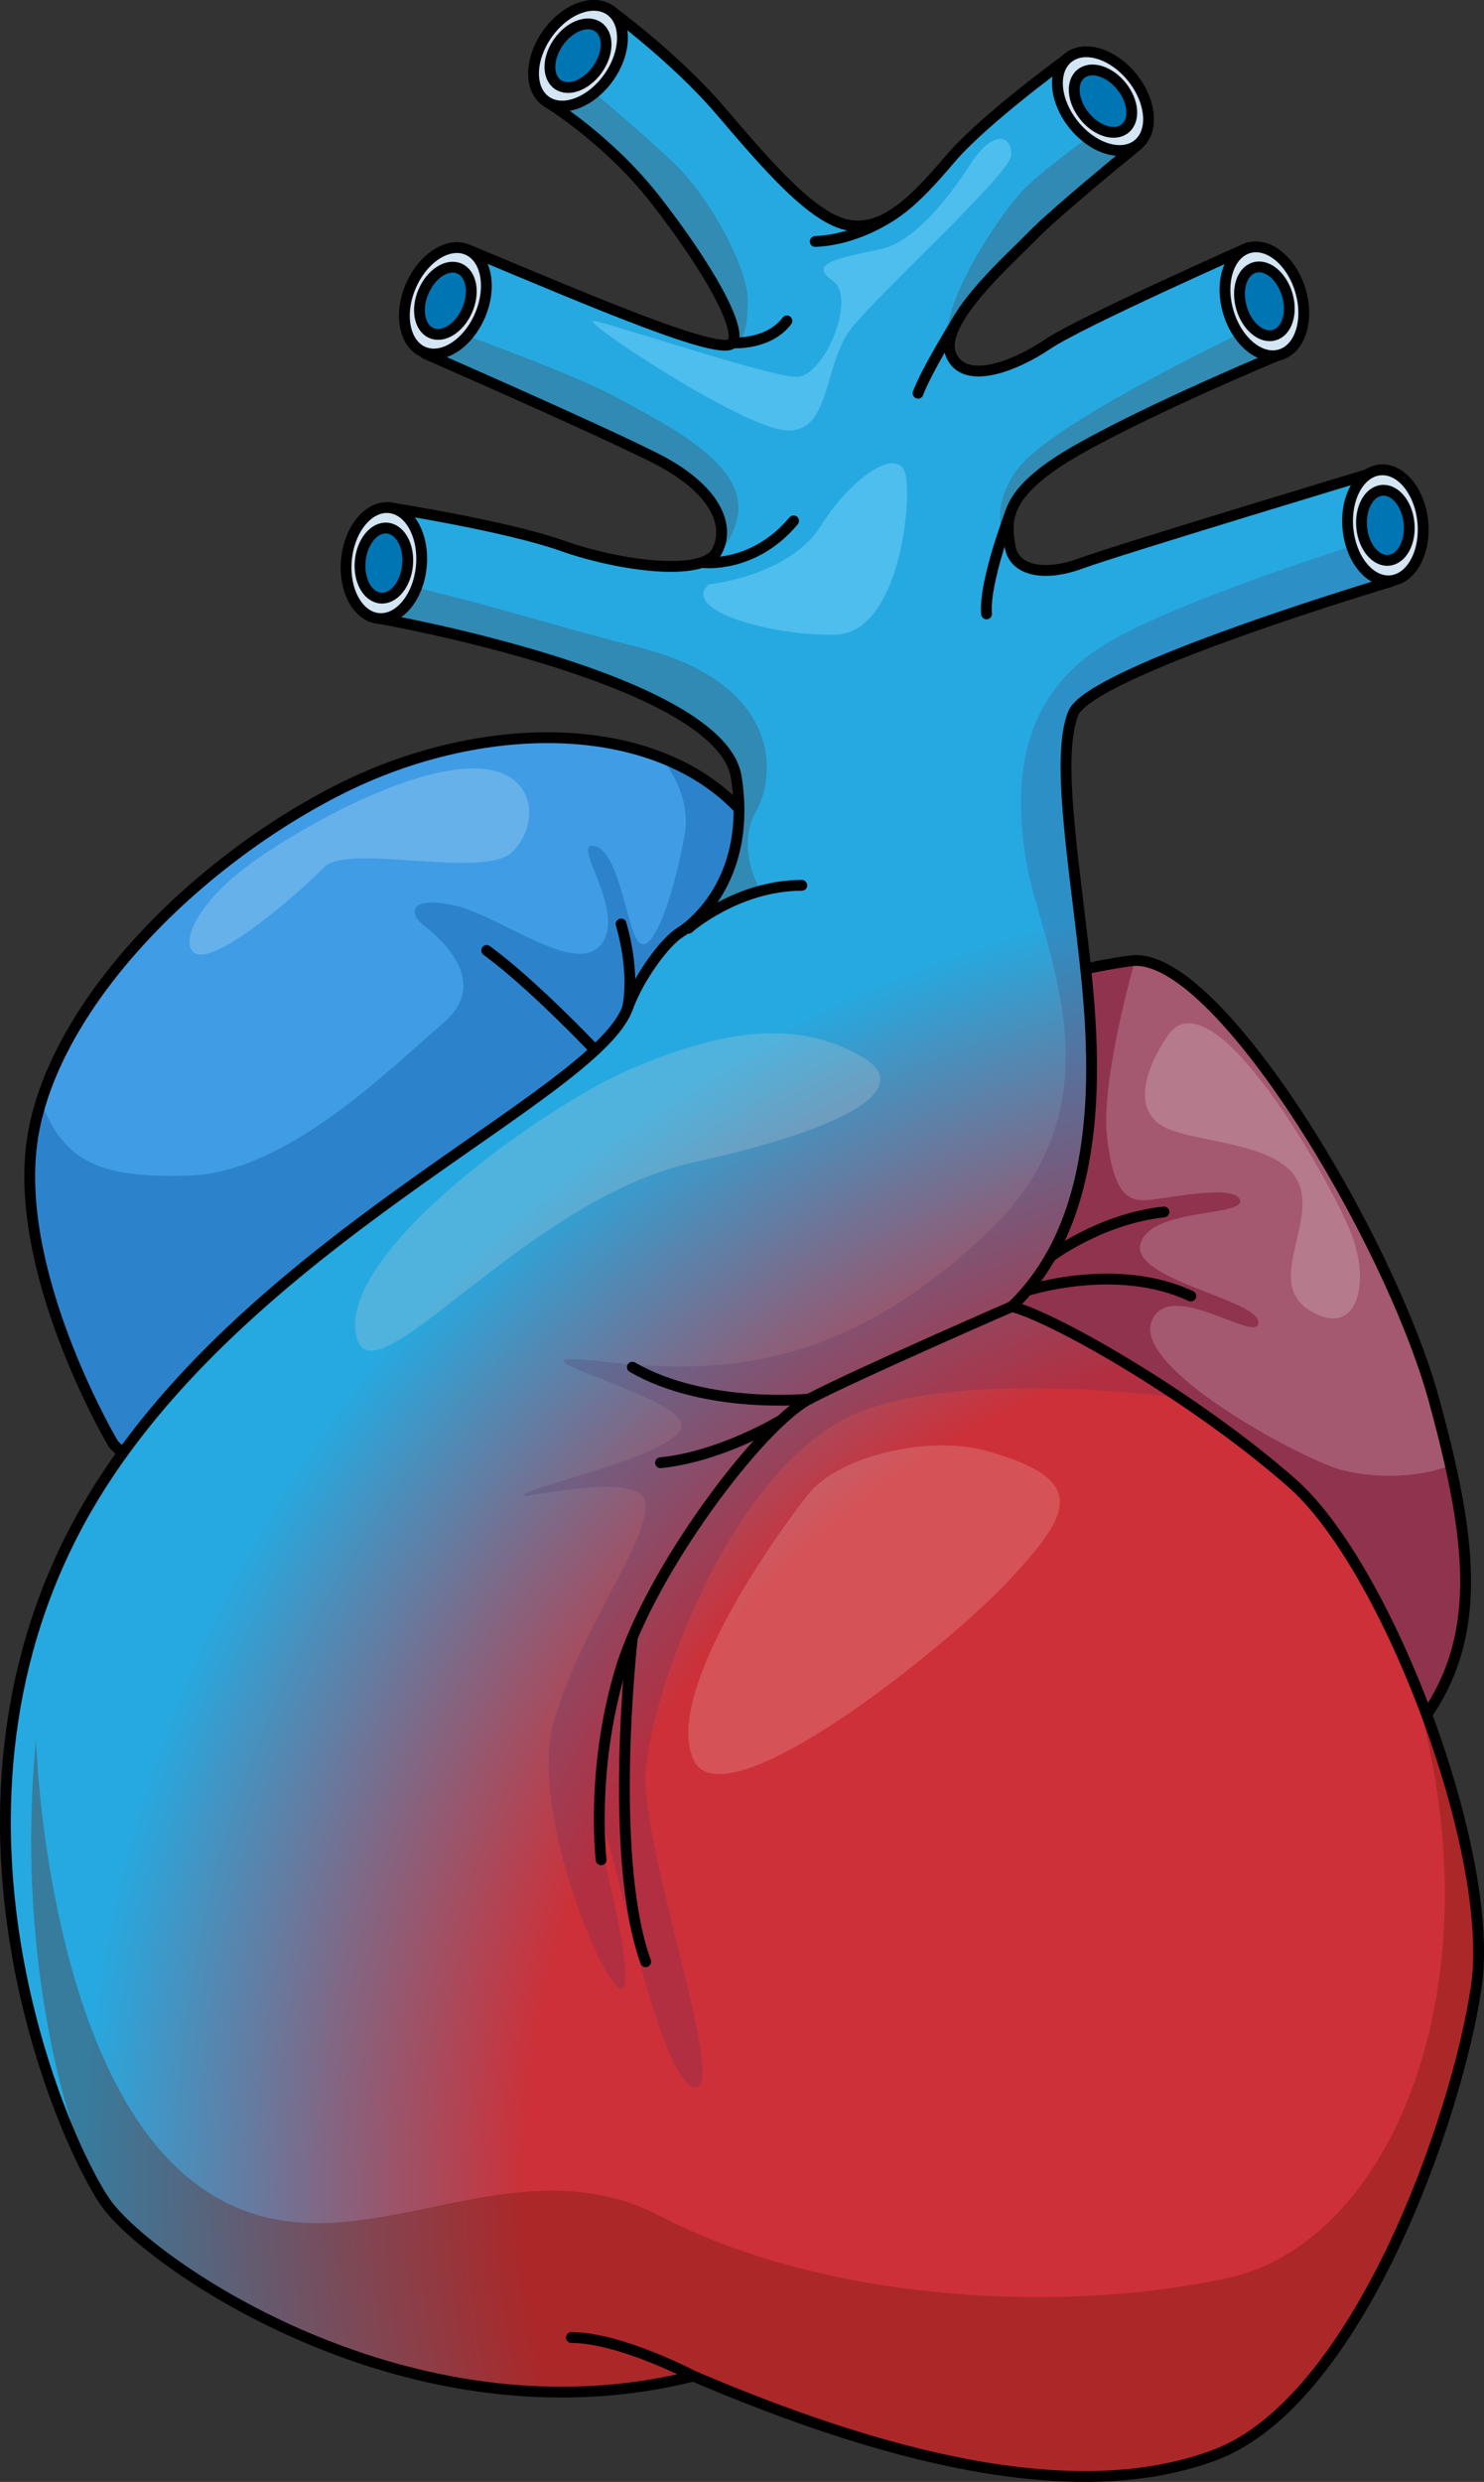
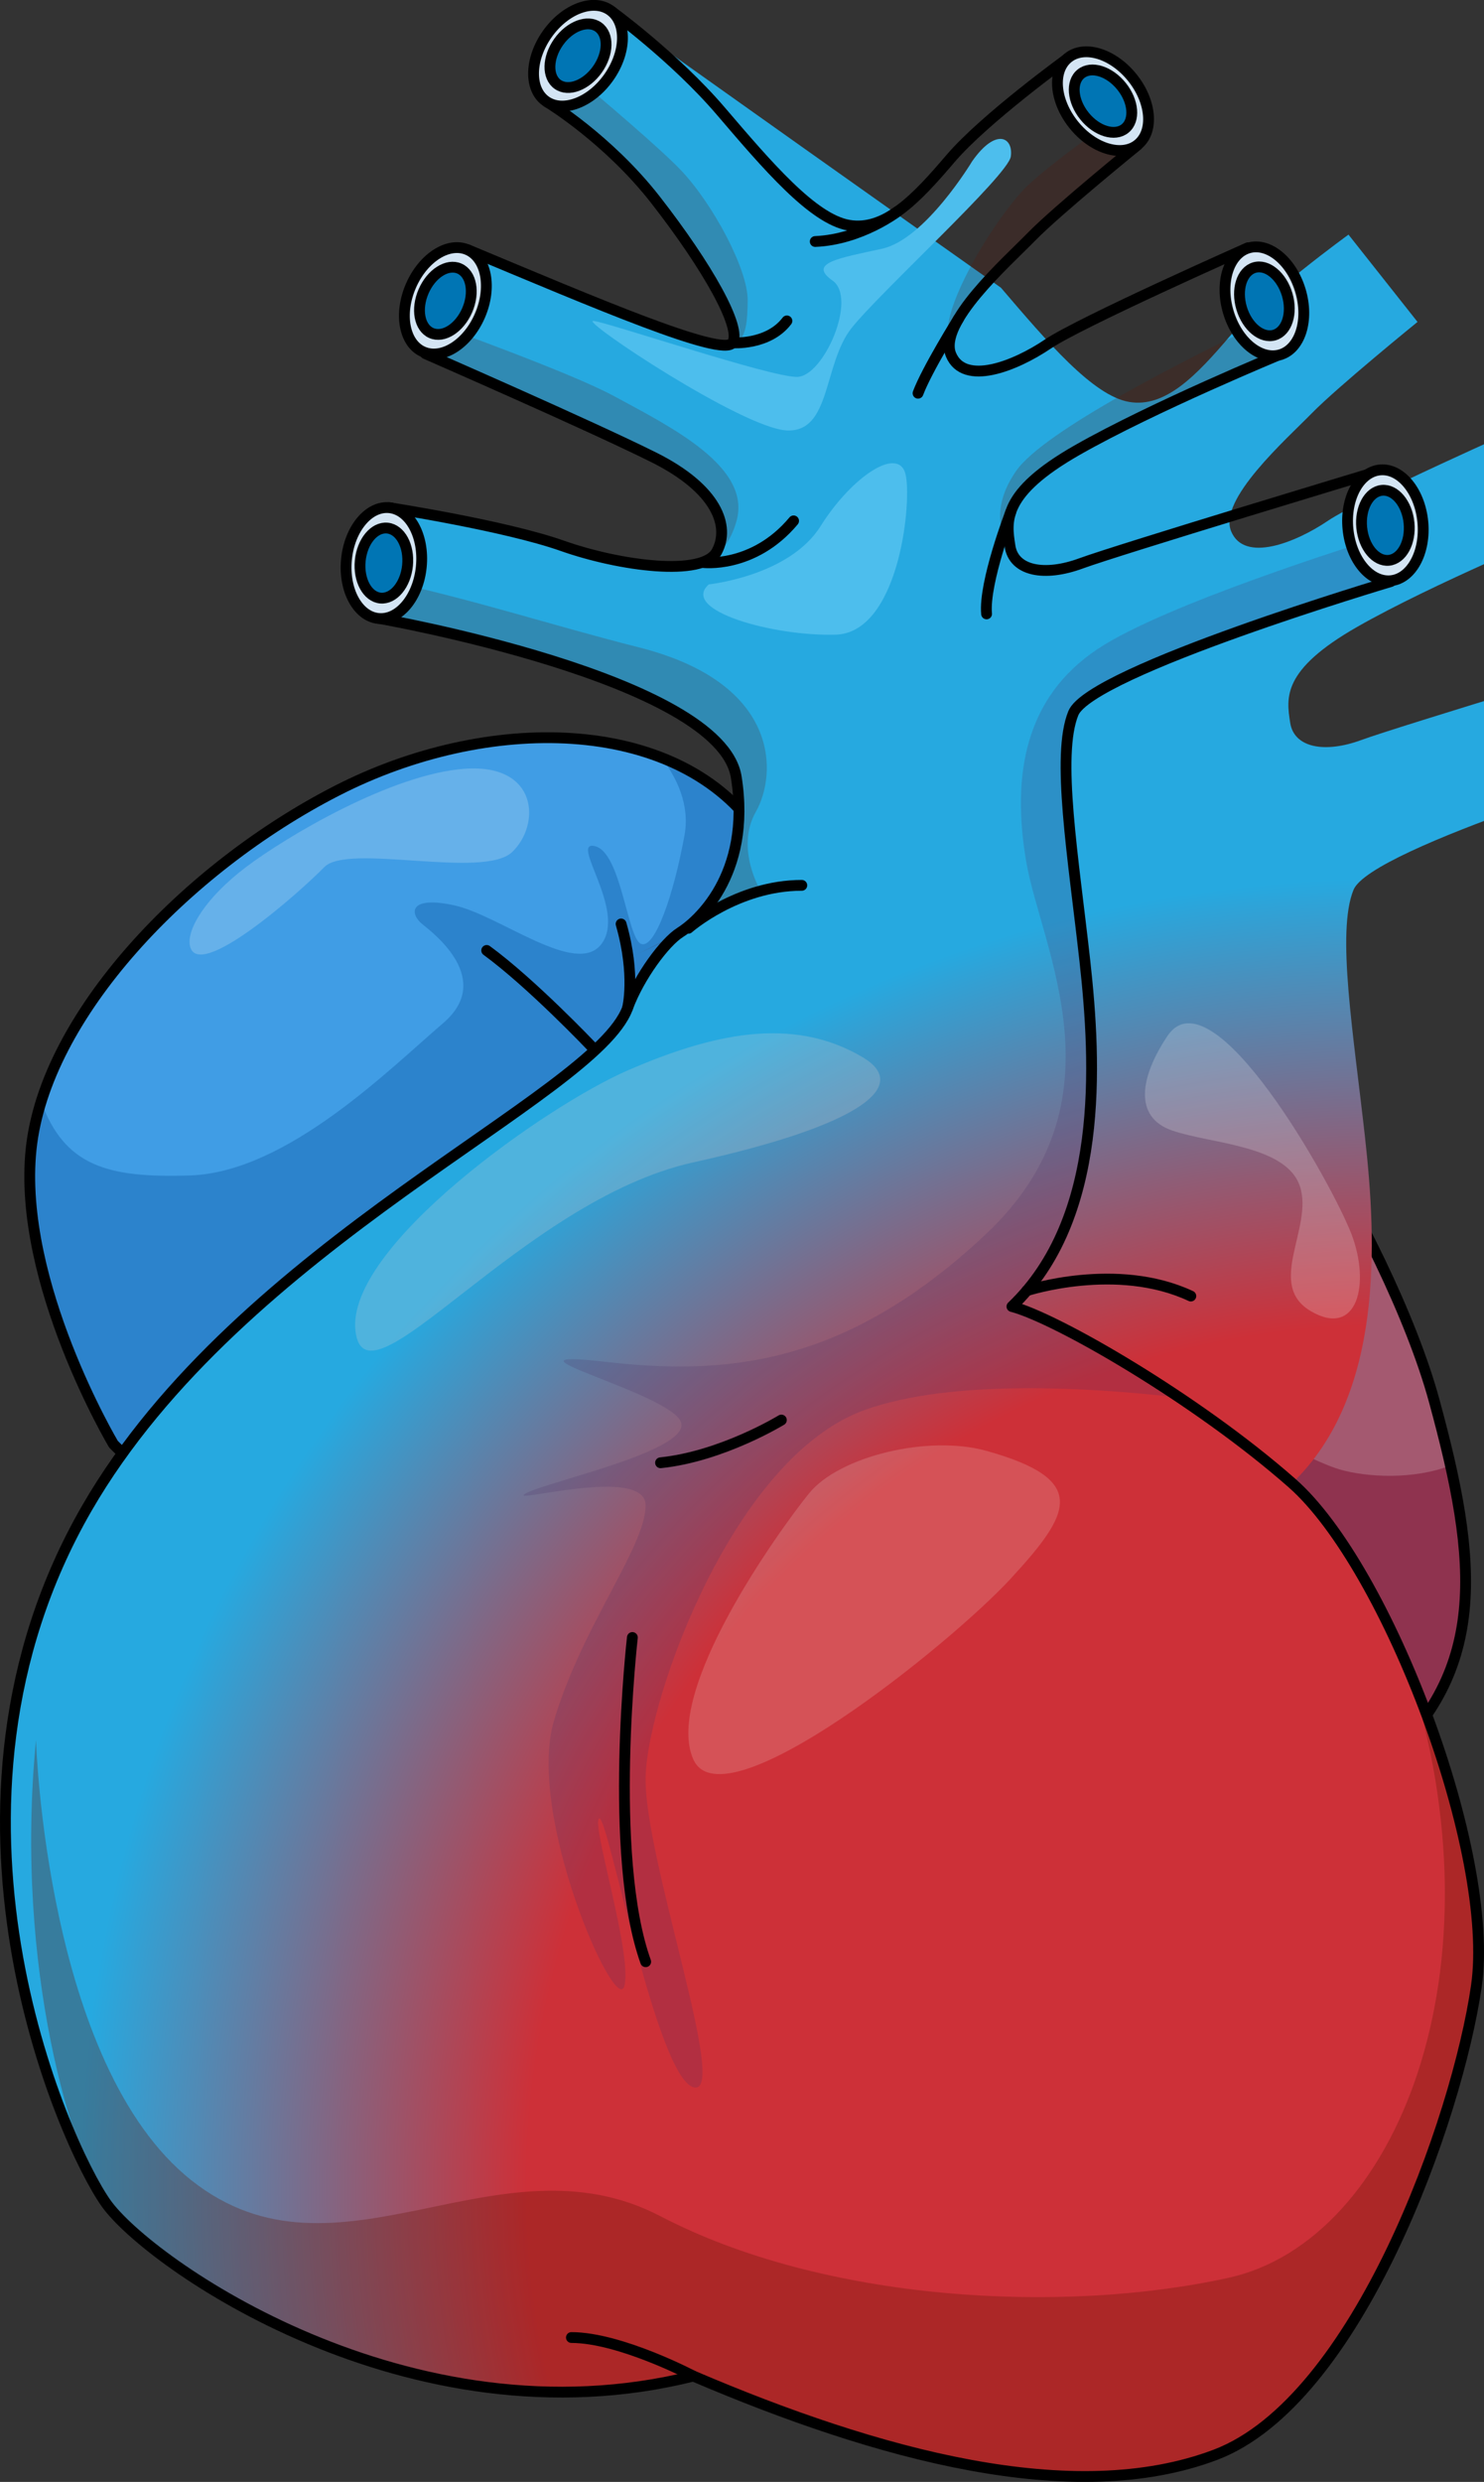
<svg xmlns="http://www.w3.org/2000/svg" version="1.1" id="Layer_1" x="0px" y="0px" width="137.334px" height="229.559px" viewBox="0 0 137.334 229.559" enable-background="new 0 0 137.334 229.559" xml:space="preserve">
  <rect x="0" y="0" width="137.334" height="229.559" fill="#333333" stroke="none" />
  <g>
    <path fill="#A45970" d="M132.724,129.553c-4.103-15.044-20.173-41.714-28.037-40.688c-6.925,0.903-20.471,4.986-23.61,5.949   c-9.949,21.312-22.699,41.093-36.037,60.533c34.297,13.838,74.543,14.831,82.213,8.398   C137.853,154.855,136.827,144.598,132.724,129.553z" />
    <path fill="#409DE5" d="M80.411,95.02c0,0-3.077-8.206-10.555-18.464c-7.477-10.258-24.663-10.599-38.682-3.419   S4.163,93.994,2.878,106.303c-1.285,12.309,7.624,27.276,7.624,27.276c9.215,9.332,21.444,16.484,34.538,21.768   c13.337-19.44,26.087-39.221,36.037-60.533C80.651,94.945,80.411,95.02,80.411,95.02z" />
    <path fill="#8F334F" d="M134.229,135.546c-3.369,1.323-7.762,1.104-10.271,0.36c-3.823-1.133-18.886-9.262-17.418-13.595   s9.913,2.124,9.913,0s-11.895-3.965-10.904-7.294c0.991-3.329,9.63-2.477,9.205-4.005c-0.425-1.528-6.656-0.171-8.355-0.03   c-1.699,0.142-3.257,0-3.935-5.664c-0.57-4.762,1.798-13.723,2.567-16.46c-0.114,0.004-0.232-0.007-0.343,0.007   c-5.482,0.715-15.112,3.422-20.446,4.998l-11.93,20.306l9.16,15.779l23.652,34.989l11.831,2.042   c4.896-0.622,8.498-1.722,10.299-3.233C136.382,156.089,136.885,147.415,134.229,135.546z" />
    <path fill="#2C83CC" d="M57.784,124.856l19.437-32.5l0.86-2.435c-1.697-3.354-4.374-8.082-8.225-13.365   c-2.168-2.974-5.155-5.109-8.641-6.474c1.371,1.792,2.65,4.319,2.132,7.17c-1.012,5.565-2.763,10.587-4.031,10.047   c-1.268-0.54-1.821-8.44-4.25-9.033s2.934,5.909,0.607,9.033s-9.431-2.661-13.678-3.571s-4.045,0.835-2.932,1.733   s6.678,5.148,1.922,9.195c-4.756,4.047-14.368,13.761-23.373,14.064c-7.761,0.262-11.627-0.917-13.804-6.814   c-0.459,1.476-0.779,2.946-0.93,4.397c-1.285,12.309,7.624,27.276,7.624,27.276c4.618,4.677,9.995,8.804,15.855,12.426   L57.784,124.856z" />
    <path fill="none" stroke="#000000" stroke-linecap="round" stroke-linejoin="round" stroke-miterlimit="10" d="M10.502,133.58   c0,0-8.908-14.967-7.624-27.277s14.278-25.986,28.296-33.166c14.019-7.18,31.204-6.838,38.682,3.419S80.411,95.02,80.411,95.02   s16.412-5.129,24.276-6.155c7.864-1.026,23.934,25.644,28.037,40.688c4.103,15.044,5.129,25.302-5.471,34.192   S43.852,167.353,10.502,133.58z" />
    <radialGradient id="SVGID_1_" cx="128.488" cy="202.335" r="135.781" gradientUnits="userSpaceOnUse">
      <stop offset="0.587" style="stop-color:#CD3038" />
      <stop offset="0.892" style="stop-color:#26A9E0" />
    </radialGradient>
-     <path fill="url(#SVGID_1_)" d="M56.5,0.975l-5.816,8.49c0,0,5.58,3.382,9.973,9.012c4.802,6.154,8.032,11.871,7.126,13.231   c-0.907,1.36-12.749-3.704-24.497-8.611c-1.679,3.536-3.915,9.616-3.915,9.616s15.357,6.702,21.159,9.603s7.072,6.347,5.803,8.704   c-1.269,2.357-8.982,1.339-14.304-0.539s-16.025-3.527-16.025-3.527L35.028,57.19c0,0,31.643,5.525,33.106,14.682   s-3.764,13.481-5.185,14.369c-1.421,0.888-3.291,4.356-4.876,7.004c-5.224,8.724-37.259,22.385-50.032,46.249   c-15.109,28.229-2.131,58.787,1.776,64.293c3.907,5.506,28.062,22.556,54.347,15.984c17.05,7.282,35.166,12.255,48.309,7.282   s22.378-31.081,24.154-43.336c1.776-12.255-8.17-38.718-17.05-46.533s-21.845-15.274-25.93-16.34   c8.525-8.17,7.815-22.378,6.749-31.969c-1.066-9.591-2.664-19.004-1.066-22.911c1.598-3.907,29.385-12.177,29.385-12.177   l-1.004-10.248c0,0-24.296,7.329-27.671,8.572c-3.375,1.243-6.216,0.71-6.571-1.598s-0.802-4.88,6.216-8.88   c7.019-4,18.913-8.91,18.913-8.91l-3.11-9.806c0,0-15.513,6.875-18.526,8.911c-3.013,2.036-7.736,3.909-8.957,0.977   c-1.221-2.931,5.087-8.492,7.472-10.93s9.776-8.439,9.776-8.439l-6.389-8.074c0,0-7.751,5.602-10.928,9.335   c-3.178,3.734-6.037,6.707-9.376,6.137c-3.339-0.57-7.573-5.549-11.857-10.559C62.416,5.265,56.5,0.975,56.5,0.975z" />
+     <path fill="url(#SVGID_1_)" d="M56.5,0.975l-5.816,8.49c0,0,5.58,3.382,9.973,9.012c4.802,6.154,8.032,11.871,7.126,13.231   c-0.907,1.36-12.749-3.704-24.497-8.611c-1.679,3.536-3.915,9.616-3.915,9.616s15.357,6.702,21.159,9.603s7.072,6.347,5.803,8.704   c-1.269,2.357-8.982,1.339-14.304-0.539s-16.025-3.527-16.025-3.527L35.028,57.19c0,0,31.643,5.525,33.106,14.682   s-3.764,13.481-5.185,14.369c-1.421,0.888-3.291,4.356-4.876,7.004c-5.224,8.724-37.259,22.385-50.032,46.249   c-15.109,28.229-2.131,58.787,1.776,64.293c3.907,5.506,28.062,22.556,54.347,15.984c17.05,7.282,35.166,12.255,48.309,7.282   s22.378-31.081,24.154-43.336c1.776-12.255-8.17-38.718-17.05-46.533c8.525-8.17,7.815-22.378,6.749-31.969c-1.066-9.591-2.664-19.004-1.066-22.911c1.598-3.907,29.385-12.177,29.385-12.177   l-1.004-10.248c0,0-24.296,7.329-27.671,8.572c-3.375,1.243-6.216,0.71-6.571-1.598s-0.802-4.88,6.216-8.88   c7.019-4,18.913-8.91,18.913-8.91l-3.11-9.806c0,0-15.513,6.875-18.526,8.911c-3.013,2.036-7.736,3.909-8.957,0.977   c-1.221-2.931,5.087-8.492,7.472-10.93s9.776-8.439,9.776-8.439l-6.389-8.074c0,0-7.751,5.602-10.928,9.335   c-3.178,3.734-6.037,6.707-9.376,6.137c-3.339-0.57-7.573-5.549-11.857-10.559C62.416,5.265,56.5,0.975,56.5,0.975z" />
    <g opacity="0.2">
      <path fill="#5E1300" d="M60.657,18.476c4.802,6.154,8.032,11.871,7.126,13.231c-0.019,0.028-0.049,0.049-0.077,0.072    c1.448-0.099,1.457-2.349,1.486-3.961c0.052-2.885-3.258-9.029-6.224-12.124c-1.847-1.927-6.825-6.169-10.32-9.098l-1.964,2.866    C50.684,9.464,56.265,12.846,60.657,18.476z" />
      <polygon fill="#5E1300" points="65.606,31.717 65.598,31.715 65.599,31.716   " />
    </g>
    <path opacity="0.2" fill="#5E1300" d="M88.503,33.576l0.007-0.007c-0.201-0.208-0.377-0.454-0.507-0.764   c-1.221-2.931,5.087-8.492,7.472-10.93c2.385-2.438,9.776-8.439,9.776-8.439l-2.019-2.551c-3.497,2.489-7.363,5.371-8.67,6.83   c-2.579,2.88-5.846,8.253-6.663,11.563C87.083,32.589,88.503,33.576,88.503,33.576z" />
    <path opacity="0.2" fill="#5E1300" d="M39.37,32.712c0,0,15.357,6.702,21.159,9.603s7.072,6.347,5.803,8.704   c-0.479,0.889-1.874,1.297-3.711,1.361l0.001,0.001c0,0,4.157,0.784,5.542-4.204c1.385-4.988-5.979-8.638-11.328-11.533   c-3.075-1.664-10.597-4.512-16.44-6.634C39.787,31.579,39.37,32.712,39.37,32.712z" />
    <g opacity="0.2">
      <path fill="#5E1300" d="M94.031,43.567c-2.365,3.407-1.417,6.027-0.416,7.484c-0.063-0.168-0.116-0.344-0.146-0.537    c-0.355-2.309-0.802-4.88,6.216-8.88c7.019-4,18.913-8.91,18.913-8.91l-1.028-3.242C109.809,33.178,96.619,39.838,94.031,43.567z" />
      <polygon fill="#5E1300" points="94.769,52.335 94.772,52.338 94.773,52.338   " />
    </g>
    <path opacity="0.2" fill="#5E1300" d="M70.417,82.446c0,0-2.412-3.947-0.467-7.363c1.945-3.416,2.364-11.869-10.812-15.204   c-8.183-2.071-14.986-4.343-23.77-6.258l-0.34,3.568c0,0,31.643,5.525,33.106,14.682c1.463,9.157-3.764,13.481-5.185,14.369   c-1.421,0.888-3.191,1.593-4.601,2.339l0,0L70.417,82.446z" />
    <path opacity="0.3" fill="#5E1300" d="M112.472,227.054c13.143-4.973,22.378-31.081,24.154-43.336   c1.037-7.155-1.925-19.15-6.334-29.452c9.065,27.899-1.073,52.988-16.572,56.408c-15.5,3.421-37.5,2.182-52.593-5.687   c-15.093-7.869-29.907,7.369-43.407-3.319C4.222,190.981,3.332,160.947,3.332,160.941c-2.065,21.293,3.528,38.681,6.484,42.847   c3.907,5.506,28.062,22.556,54.347,15.984C81.214,227.054,99.329,232.027,112.472,227.054z" />
    <path opacity="0.2" fill="#483167" d="M93.646,120.846c8.525-8.17,7.815-22.378,6.749-31.969   c-1.066-9.591-2.664-19.004-1.066-22.911c1.598-3.907,29.385-12.177,29.385-12.177l-0.42-4.284   c-2.752,0.847-20.444,6.376-26.673,10.496c-6.762,4.473-8.01,11.651-6.658,19.661s9.362,22.202-3.745,34.507   c-13.108,12.305-24.207,13.033-35.25,11.785c-11.043-1.248,5.29,2.667,6.954,5.391c1.664,2.723-12.171,5.632-14.252,6.778   c-2.081,1.146,11.136-2.703,11.081,1.146c-0.054,3.849-5.88,11.131-8.481,19.869s5.741,27.463,6.512,24.551   s-3.131-15.189-2.325-15.5c0.806-0.312,5.263,23.823,8.704,24.863c3.441,1.04-4.668-21.43-4.41-28.816   c0.258-7.386,8.164-29.44,20.231-33.809c8.172-2.959,21.442-2.053,29.161-1.16C102.605,124.883,96.279,121.533,93.646,120.846z" />
    <path fill="none" stroke="#000000" stroke-linecap="round" stroke-linejoin="round" stroke-miterlimit="10" d="M56.5,0.975   l-5.816,8.49c0,0,5.58,3.382,9.973,9.012c4.802,6.154,8.032,11.871,7.126,13.231c-0.907,1.36-12.749-3.704-24.497-8.611   c-1.679,3.536-3.915,9.616-3.915,9.616s15.357,6.702,21.159,9.603s7.072,6.347,5.803,8.704c-1.269,2.357-8.982,1.339-14.304-0.539   s-16.025-3.527-16.025-3.527L35.028,57.19c0,0,31.643,5.525,33.106,14.682s-3.764,13.481-5.185,14.369   c-1.421,0.888-3.814,4.106-4.876,7.004c-3.021,8.242-35.825,21.666-50.032,46.249c-16.021,27.722-2.131,58.787,1.776,64.293   c3.907,5.506,28.062,22.556,54.347,15.984c17.05,7.282,35.166,12.255,48.309,7.282s22.378-31.081,24.154-43.336   c1.776-12.255-8.17-38.718-17.05-46.533s-21.845-15.274-25.93-16.34c8.525-8.17,7.815-22.378,6.749-31.969   c-1.066-9.591-2.664-19.004-1.066-22.911c1.598-3.907,29.385-12.177,29.385-12.177l-1.004-10.248c0,0-24.296,7.329-27.671,8.572   c-3.375,1.243-6.216,0.71-6.571-1.598s-0.802-4.88,6.216-8.88c7.019-4,18.913-8.91,18.913-8.91l-3.11-9.806   c0,0-15.513,6.875-18.526,8.911c-3.013,2.036-7.736,3.909-8.957,0.977c-1.221-2.931,5.087-8.492,7.472-10.93   s9.776-8.439,9.776-8.439l-6.389-8.074c0,0-7.751,5.602-10.928,9.335c-3.178,3.734-6.037,6.707-9.376,6.137   c-3.339-0.57-7.573-5.549-11.857-10.559C62.416,5.265,56.5,0.975,56.5,0.975z" />
    <path fill="none" stroke="#000000" stroke-linecap="round" stroke-linejoin="round" stroke-miterlimit="10" d="M64.163,219.772   c0,0-6.767-3.566-11.284-3.566" />
-     <path fill="none" stroke="#000000" stroke-linecap="round" stroke-linejoin="round" stroke-miterlimit="10" d="M93.646,120.846   c0,0-14.254,6.202-18.771,8.558c-4.517,2.357-14.729,15.907-17.478,25.137s-1.767,17.478-1.767,17.478" />
    <path fill="none" stroke="#000000" stroke-linecap="round" stroke-linejoin="round" stroke-miterlimit="10" d="M58.522,151.457   c0,0-2.303,20.169,1.232,29.989" />
-     <path fill="none" stroke="#000000" stroke-linecap="round" stroke-linejoin="round" stroke-miterlimit="10" d="M74.875,129.404   c0,0-9.533,0.982-16.353-2.946" />
    <path fill="none" stroke="#000000" stroke-linecap="round" stroke-linejoin="round" stroke-miterlimit="10" d="M72.311,131.345   c0,0-5.488,3.362-11.183,3.951" />
    <path fill="none" stroke="#000000" stroke-linecap="round" stroke-linejoin="round" stroke-miterlimit="10" d="M63.701,85.86   c0,0,4.502-3.972,10.5-3.972" />
    <path fill="none" stroke="#000000" stroke-linecap="round" stroke-linejoin="round" stroke-miterlimit="10" d="M73.442,48.177   c-3.73,4.458-8.417,3.851-8.417,3.851" />
    <path fill="none" stroke="#000000" stroke-linecap="round" stroke-linejoin="round" stroke-miterlimit="10" d="M83.055,19.559   c0,0-3.335,2.596-7.611,2.778" />
    <path fill="none" stroke="#000000" stroke-linecap="round" stroke-linejoin="round" stroke-miterlimit="10" d="M67.783,31.707   c0,0,3.315,0.25,5.039-2.025" />
    <path fill="none" stroke="#000000" stroke-linecap="round" stroke-linejoin="round" stroke-miterlimit="10" d="M88.705,29.482   c0,0-2.92,4.682-3.747,6.888" />
    <path fill="none" stroke="#000000" stroke-linecap="round" stroke-linejoin="round" stroke-miterlimit="10" d="M93.542,47.352   c0,0-2.516,6.533-2.241,9.429" />
    <path fill="none" stroke="#000000" stroke-linecap="round" stroke-linejoin="round" stroke-miterlimit="10" d="M54.749,96.794   c0,0-5.562-5.853-9.709-8.884" />
    <path fill="none" stroke="#000000" stroke-linecap="round" stroke-linejoin="round" stroke-miterlimit="10" d="M58.072,93.246   c0,0,0.777-3.009-0.594-7.785" />
-     <path fill="none" stroke="#000000" stroke-linecap="round" stroke-linejoin="round" stroke-miterlimit="10" d="M97.213,116.239   c0,0,4.599-3.503,10.5-4.141" />
    <path fill="none" stroke="#000000" stroke-linecap="round" stroke-linejoin="round" stroke-miterlimit="10" d="M95.022,119.38   c0,0,8.322-2.72,15.181,0.496" />
    <ellipse transform="matrix(0.578 -0.816 0.816 0.578 18.358 45.827)" fill="#D4E5F4" stroke="#000000" stroke-linecap="round" stroke-linejoin="round" stroke-miterlimit="10" cx="53.5" cy="5.159" rx="5.149" ry="3.48" />
    <ellipse transform="matrix(0.578 -0.816 0.816 0.578 18.358 45.827)" fill="#0075B4" stroke="#000000" stroke-linecap="round" stroke-linejoin="round" stroke-miterlimit="10" cx="53.5" cy="5.159" rx="3.253" ry="2.199" />
    <ellipse transform="matrix(0.398 -0.917 0.917 0.398 -0.705 54.563)" fill="#D4E5F4" stroke="#000000" stroke-linecap="round" stroke-linejoin="round" stroke-miterlimit="10" cx="41.235" cy="27.819" rx="5.149" ry="3.48" />
    <ellipse transform="matrix(0.398 -0.917 0.917 0.398 -0.705 54.563)" fill="#0075B4" stroke="#000000" stroke-linecap="round" stroke-linejoin="round" stroke-miterlimit="10" cx="41.235" cy="27.819" rx="3.253" ry="2.199" />
    <ellipse transform="matrix(0.098 -0.995 0.995 0.098 -19.762 82.332)" fill="#D4E5F4" stroke="#000000" stroke-linecap="round" stroke-linejoin="round" stroke-miterlimit="10" cx="35.531" cy="52.066" rx="5.149" ry="3.48" />
    <ellipse transform="matrix(0.098 -0.995 0.995 0.098 -19.762 82.332)" fill="#0075B4" stroke="#000000" stroke-linecap="round" stroke-linejoin="round" stroke-miterlimit="10" cx="35.531" cy="52.066" rx="3.253" ry="2.199" />
    <ellipse transform="matrix(0.779 -0.627 0.627 0.779 16.669 66.063)" fill="#D4E5F4" stroke="#000000" stroke-linecap="round" stroke-linejoin="round" stroke-miterlimit="10" cx="102.089" cy="9.375" rx="3.48" ry="5.149" />
    <ellipse transform="matrix(0.779 -0.627 0.627 0.779 16.669 66.063)" fill="#0075B4" stroke="#000000" stroke-linecap="round" stroke-linejoin="round" stroke-miterlimit="10" cx="102.089" cy="9.375" rx="2.199" ry="3.253" />
    <ellipse transform="matrix(0.959 -0.285 0.285 0.959 -3.087 34.492)" fill="#D4E5F4" stroke="#000000" stroke-linecap="round" stroke-linejoin="round" stroke-miterlimit="10" cx="116.954" cy="27.853" rx="3.48" ry="5.149" />
    <ellipse transform="matrix(0.959 -0.285 0.285 0.959 -3.087 34.492)" fill="#0075B4" stroke="#000000" stroke-linecap="round" stroke-linejoin="round" stroke-miterlimit="10" cx="116.954" cy="27.853" rx="2.199" ry="3.253" />
    <ellipse transform="matrix(0.995 -0.098 0.098 0.995 -4.134 12.733)" fill="#D4E5F4" stroke="#000000" stroke-linecap="round" stroke-linejoin="round" stroke-miterlimit="10" cx="128.213" cy="48.664" rx="3.48" ry="5.149" />
    <ellipse transform="matrix(0.995 -0.098 0.098 0.995 -4.134 12.733)" fill="#0075B4" stroke="#000000" stroke-linecap="round" stroke-linejoin="round" stroke-miterlimit="10" cx="128.213" cy="48.664" rx="2.199" ry="3.253" />
    <path opacity="0.2" fill="#F7DCD6" d="M91.28,134.193c-5.385-1.501-13.623,0.502-16.405,3.93   c-2.782,3.428-13.512,18.368-10.711,24.611c2.8,6.243,23.847-10.713,29.378-16.729C99.073,139.99,100.879,136.869,91.28,134.193z" />
    <path opacity="0.2" fill="#F7DCD6" d="M79.857,97.803c-6.617-3.945-14.143-2.095-21.73,1.186s-26.176,16.369-25.228,24.146   c0.948,7.777,15.299-12.093,31.265-15.625S84.136,100.354,79.857,97.803z" />
    <path fill="#4DBEED" d="M65.598,54.05c0,0,7.445-0.765,10.342-5.386s7.373-7.605,7.9-4.621c0.527,2.984-0.79,14.483-6.496,14.659   S62.87,56.464,65.598,54.05z" />
    <path fill="#4DBEED" d="M89.968,14.915c0,0-4.327,7.212-8.341,8.091c-4.014,0.878-6.899,1.317-4.578,2.948   c2.321,1.631-0.815,8.843-3.261,8.906s-17.624-5.085-18.878-5.177c-1.254-0.091,13.811,9.943,17.913,10.131   c4.101,0.188,3.349-6.146,5.983-9.47c2.634-3.324,14.485-14.111,14.737-15.867S92.183,11.758,89.968,14.915z" />
    <path opacity="0.2" fill="#FFFFFF" d="M17.572,87.456c0.67,3.497,10.263-5.013,12.437-7.253s14.731,1.141,17.387-1.395   s2.415-8.169-4.347-7.707c-6.762,0.462-16.542,6.27-20.285,9.101C19.02,83.034,17.283,85.953,17.572,87.456z" />
    <path opacity="0.2" fill="#FFFFFF" d="M108.027,95.838c-2.505,3.758-3.166,7.489,0.463,8.733   c3.628,1.244,10.574,1.348,11.818,5.183c1.244,3.836-3.214,9.089,1.037,11.542s5.494-2.504,3.732-7.126   C123.314,109.546,112.174,89.617,108.027,95.838z" />
  </g>
</svg>